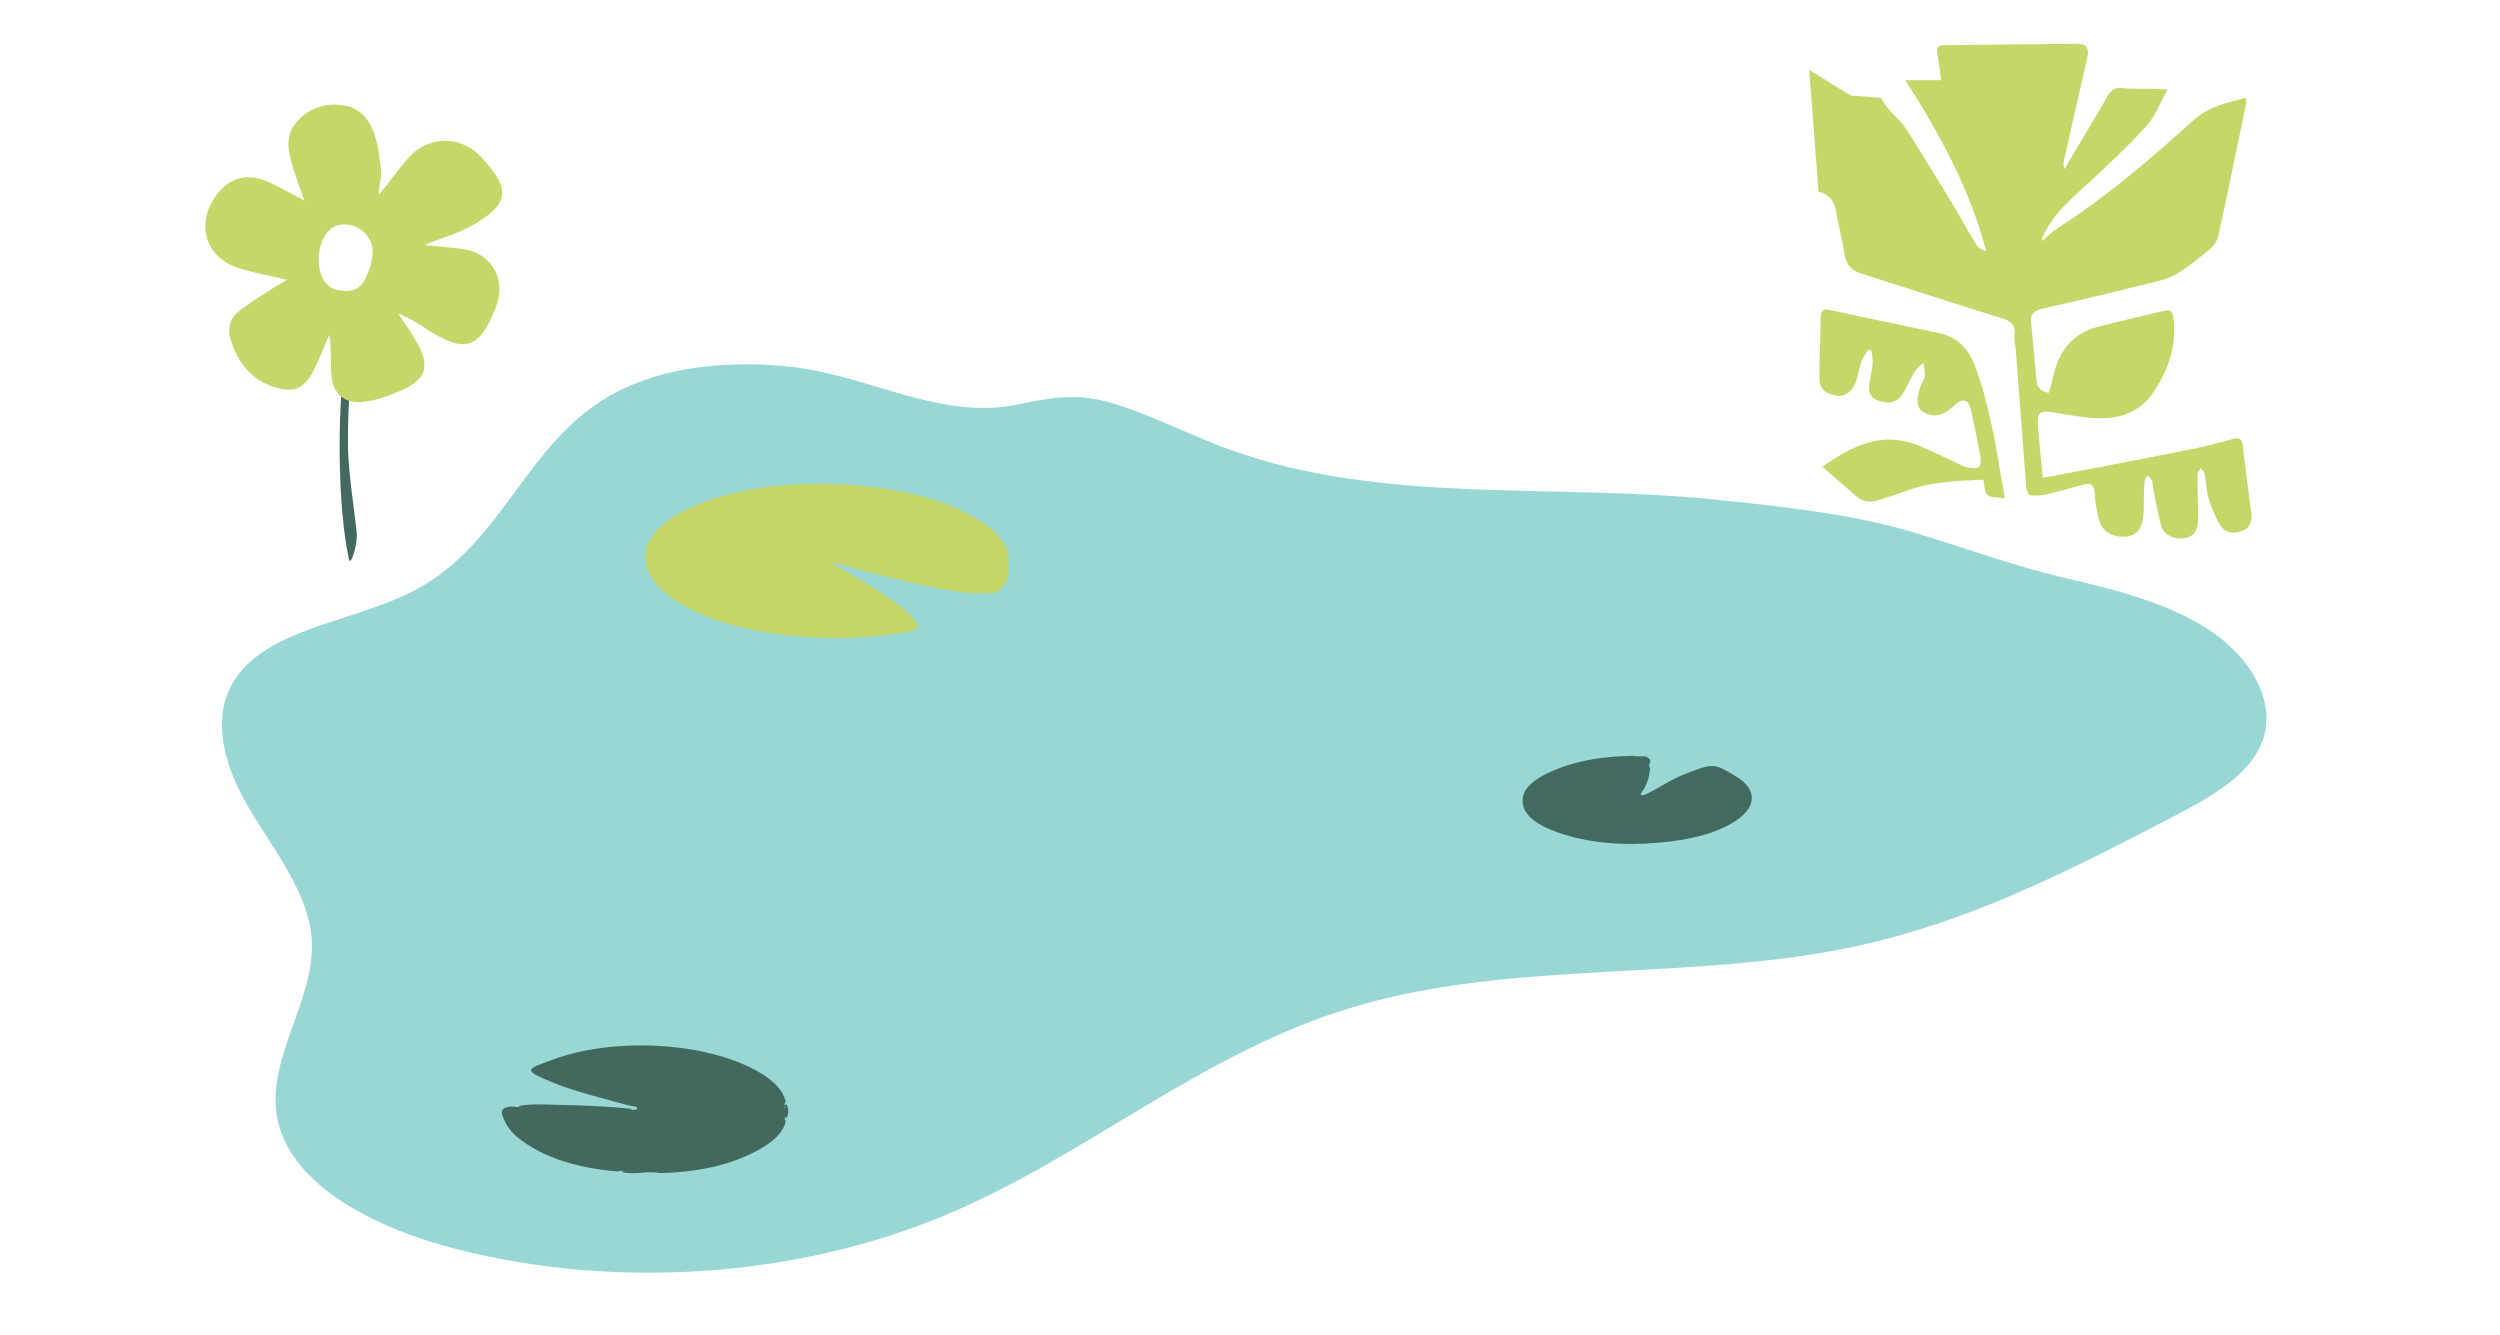
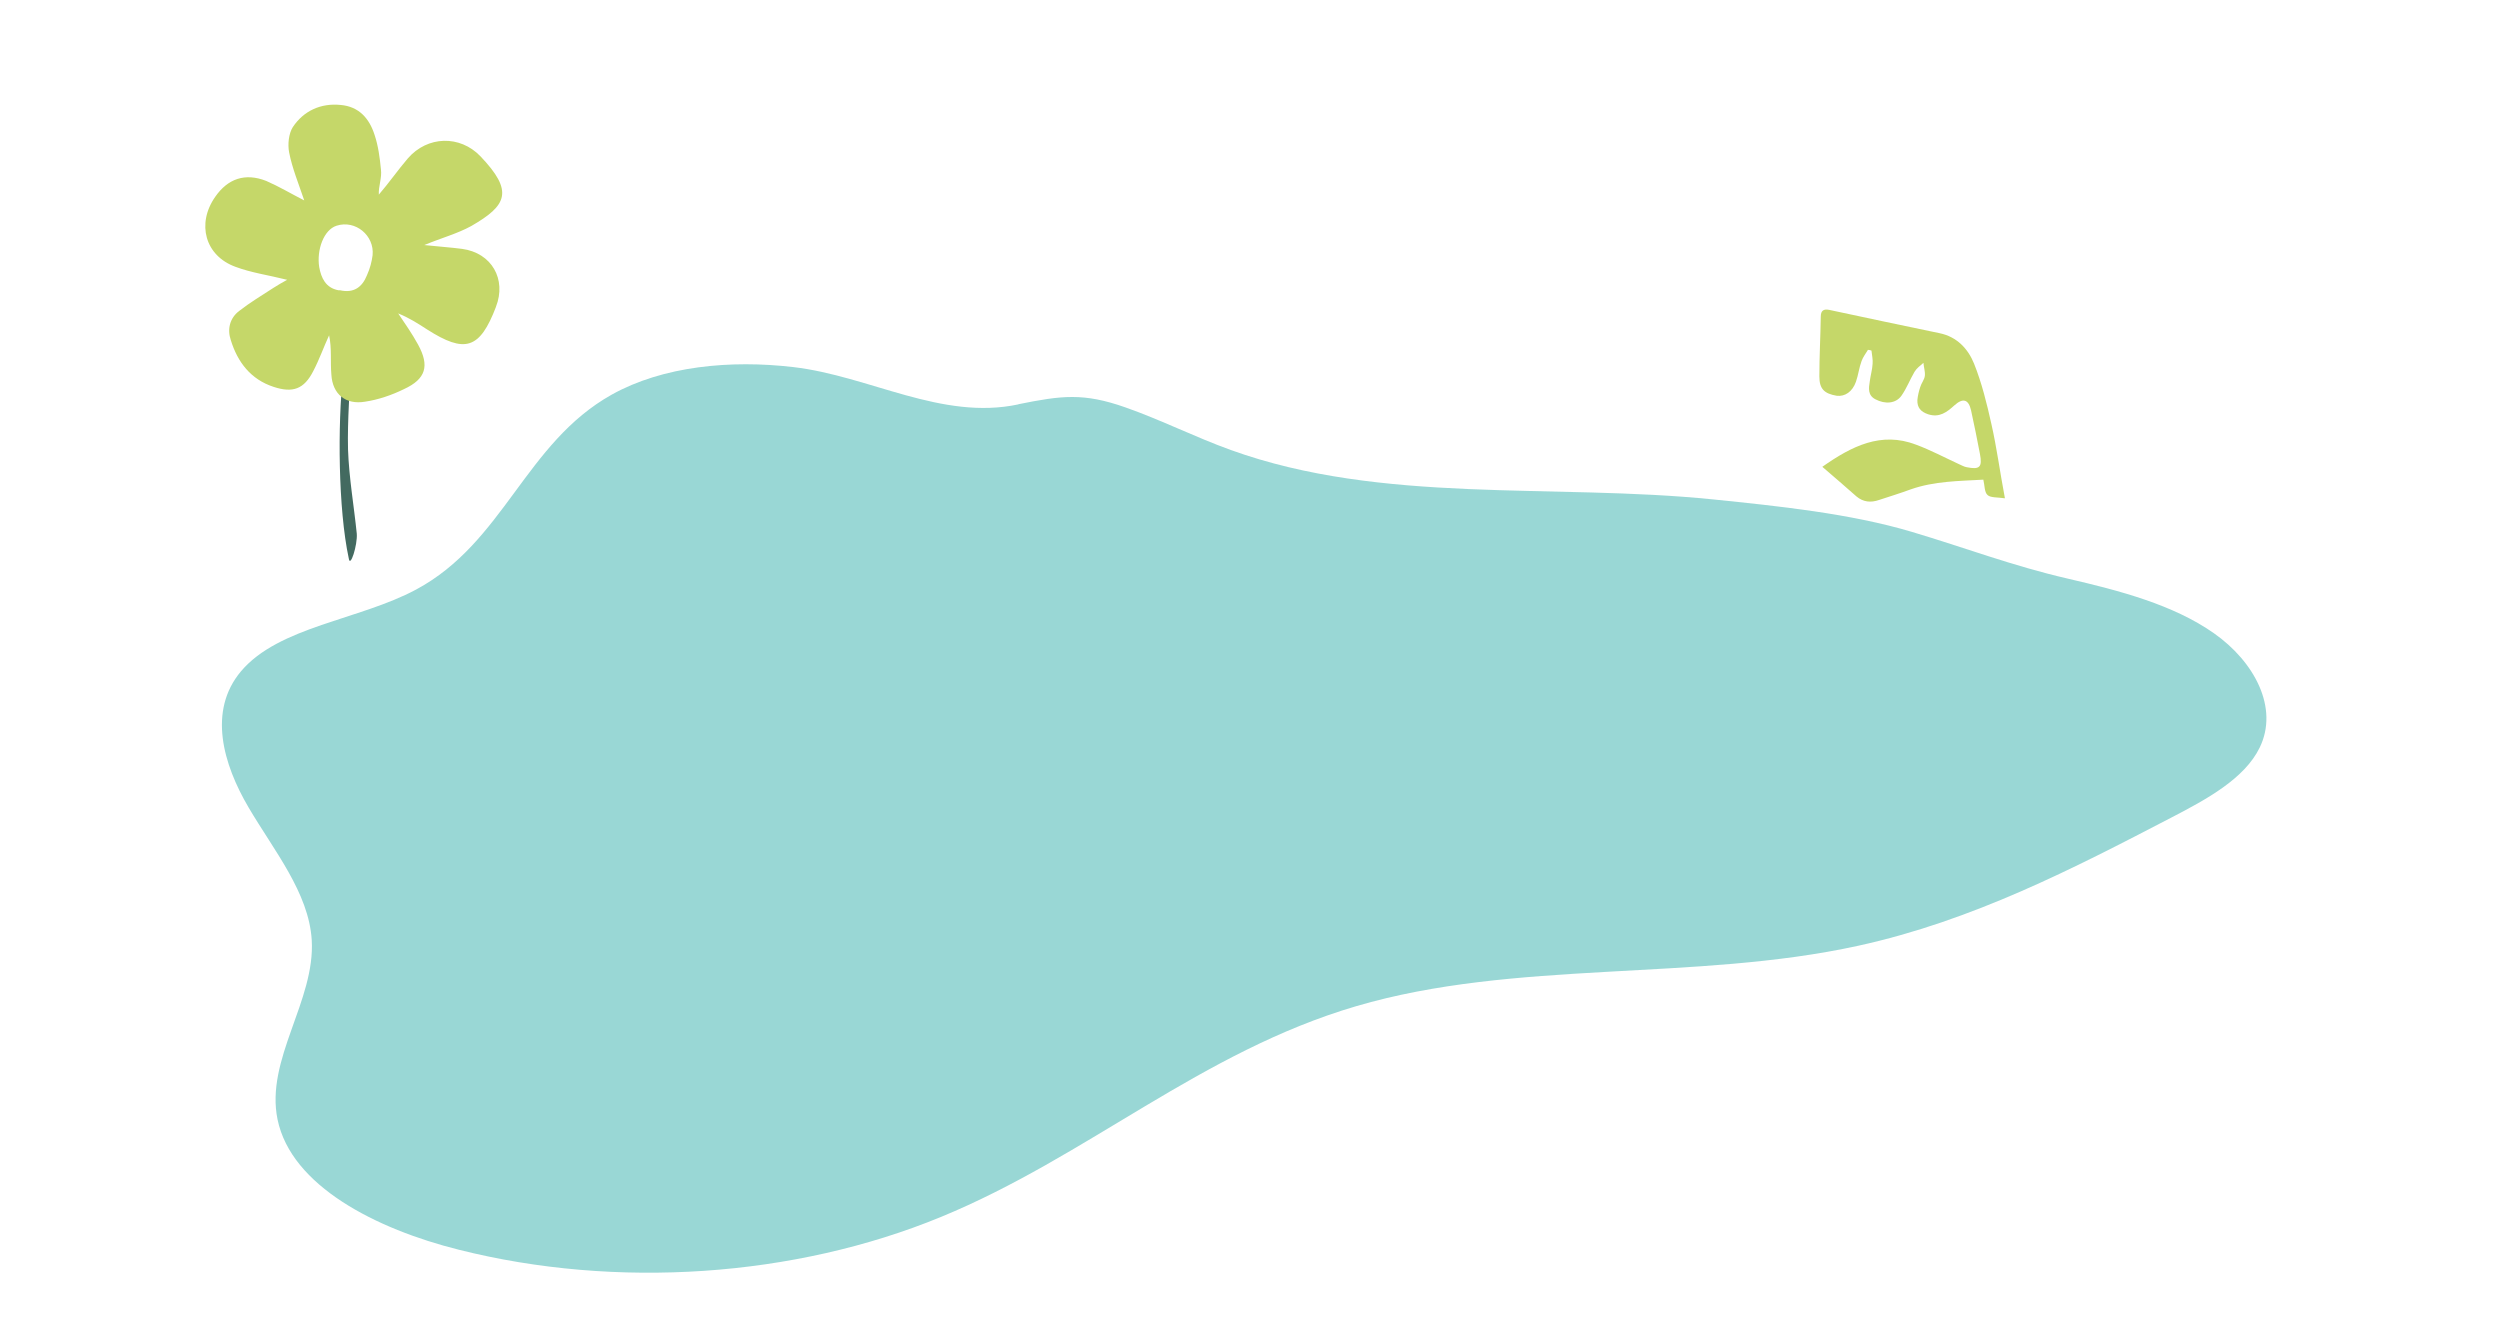
<svg xmlns="http://www.w3.org/2000/svg" version="1.1" viewBox="0 0 177 94.55">
  <defs>
    <style>
      .cls-1 {
        fill: #99d7d5;
      }

      .cls-2 {
        fill: #43695f;
      }

      .cls-3 {
        fill: #436a60;
      }

      .cls-4 {
        fill: #c5d769;
      }
    </style>
  </defs>
  <g>
    <g id="Layer_1">
      <path class="cls-1" d="M72.1,28.63c-5.43,1.16-10.54-2.01-15.93-2.64-4.43-.52-9.22-.08-12.86,1.95-6.14,3.44-7.62,10.46-13.85,13.8-4.02,2.16-9.72,2.61-12.4,5.79-2.36,2.81-1.26,6.58.54,9.64s4.26,6.03,4.47,9.38c.26,4.31-3.3,8.45-2.42,12.71.97,4.71,6.99,7.76,12.83,9.22,11.16,2.81,23.77,1.95,34.14-2.32,10.37-4.27,18.41-11.69,29.39-14.92,11.25-3.31,23.97-1.74,35.55-4.28,8.08-1.77,15.2-5.45,22.18-9.08,2.51-1.3,5.17-2.75,6.24-4.94,1.38-2.81-.36-6.09-3.24-8.11s-6.66-3.01-10.37-3.87c-3.86-.89-7.31-2.2-11-3.3-4.35-1.3-9.47-1.83-14.07-2.3-11.38-1.16-23.43.37-34.16-3.5-2.55-.92-4.91-2.12-7.47-3.02-2.96-1.04-4.5-.84-7.57-.22" />
-       <path class="cls-4" d="M70.59,41.94c.49-.41.78-.86.82-1.36.01-.44-.03-.89,0-1.33-.31-1.28-1.58-2.25-3.28-3.06-5.09-2.46-13.97-2.6-19.11-.31-4.01,1.78-4.45,4.59-1.04,6.73,2.32,1.45,5.32,2.16,8.69,2.46,2.56.22,5.08.1,7.56-.32.73-.13.85-.33.61-.7-.37-.58-.99-1.07-1.66-1.54-1.3-.92-2.76-1.77-4.27-2.64.3-.04.48.07.68.12,2.84.74,5.64,1.54,8.7,1.98.19.03.39.03.58.04.57-.05,1.16.07,1.72-.06Z" />
-       <path class="cls-2" d="M55.63,79.4c-.19.8-.89,1.42-1.8,1.94-1.99,1.14-4.39,1.65-7.06,1.71-.5-.07-1-.07-1.5,0-.42.01-.84.05-1.24-.08.13-.11.3-.07.33-.07-.12.02-.37-.05-.61.04-2.83-.23-5.26-.95-7.06-2.38-.58-.46-.91-.99-1.11-1.56-.15-.43.05-.67.81-.66.09.04.2.04.3.04.08,0,.16,0,.24,0-.07-.04-.19,0-.24-.07.89-.18,1.81-.11,2.72-.09,1.8.04,3.59.09,5.37.3-.16.07-.32.1-.4.05.19,0,.45.05.72-.04.07-.24-.27-.19-.45-.23-1.9-.53-3.87-.98-5.62-1.7-2.11-.88-1.7-.89,0-1.54,4.2-1.59,10.34-1.34,14.14.54,1.24.62,2.21,1.37,2.46,2.39-.14.14-.02.3-.09.45.06.02.08.02.07,0-.07-.1-.08-.19.06-.27.19.33.19.67,0,1-.11-.03-.06-.11-.13-.16.06.12-.03.24.09.35Z" />
-       <path class="cls-3" d="M116.58,53.59c.23.11.29.25.25.4-.09.13-.1.26,0,.39-.06.59-.18,1.17-.61,1.72,0,.08-.22.23.19.19.55-.26,1.06-.55,1.56-.84.43-.25.91-.49,1.43-.69,1.91-.74,1.97-.73,3.54.23,1.48.9,1.42,2.13,0,3.09-1.4.94-3.31,1.39-5.46,1.58-2.6.23-5.08.04-7.29-.76-1.48-.54-2.44-1.27-2.39-2.28.03-.67.56-1.23,1.41-1.69,1.77-.96,3.96-1.39,6.46-1.42.29.09.63-.01.92.07Z" />
      <g>
-         <path class="cls-4" d="M128.09,4.94c.08.05,2.9,1.82,2.95,1.82.63.05,1.26.1,1.92.15.1,0,.25.03.28.1.45.96,1.46,1.49,1.91,2.46v-.05c1.11,1.8,2.22,3.57,3.3,5.37.5.84.96,1.72,1.49,2.56.13.2.38.35.68.43-1.13-4.33-3.23-8.2-5.72-12.1h2.54c-.1-.71-.18-1.32-.28-1.9-.08-.41.03-.58.48-.58,3.15-.03,6.3-.08,9.45-.1q.88,0,.71.89c-.55,2.43-1.11,4.89-1.66,7.32-.05.2-.08.4.03.66.58-.99,1.16-1.98,1.74-2.94.43-.73.88-1.47,1.31-2.23.23-.41.5-.61,1.01-.56.78.08,1.56.03,2.32.05.23,0,.45.03.91.05-.53.96-.88,1.9-1.49,2.58-1.31,1.44-2.77,2.81-4.21,4.13-1.11,1.01-2.24,1.98-2.95,3.34-.08.13-.15.25-.2.38-.03.05-.03.13-.05.3.43-.35.73-.66,1.11-.91,3.48-2.23,6.6-4.91,9.65-7.67,1.06-.94,2.34-1.22,3.7-1.57,0,.23.03.35,0,.46-.66,3.14-1.29,6.25-1.97,9.37-.08.3-.3.63-.55.86-.76.63-1.54,1.27-2.37,1.77-.55.33-1.23.51-1.89.66-2.54.63-5.09,1.24-7.66,1.82-.58.13-.83.38-.78.99.15,1.39.25,2.81.4,4.2.05.43.35.68.86.76.13-.43.23-.86.33-1.27.4-1.7,1.36-2.94,3.1-3.39,1.56-.41,3.15-.76,4.71-1.14.43-.1.6-.03.68.51.25,1.98-.38,3.7-1.44,5.29-.81,1.22-2.12,1.77-3.5,1.8-1.11.03-2.24-.2-3.35-.38-1.23-.2-1.39-.13-1.29,1.11.1,1.14.2,2.25.33,3.47.23-.03.45-.05.68-.1,3.4-.66,6.8-1.29,10.2-1.98.88-.18,1.74-.43,2.62-.66.4-.1.6,0,.66.46.18,1.62.4,3.22.6,4.81.05.53-.05,1.04-.63,1.24-.58.23-1.18.18-1.54-.35-.35-.56-.63-1.22-.83-1.87-.18-.58-.18-1.22-.3-1.8-.03-.15-.18-.28-.28-.43-.08.18-.23.33-.23.51,0,.99.03,1.98.05,2.96.03.81-.23,1.32-.81,1.47-.76.2-1.61-.13-1.81-.84-.25-.89-.38-1.8-.58-2.71-.03-.15,0-.35-.08-.51-.05-.13-.2-.23-.3-.33-.08.13-.2.23-.2.35-.05.23-.03.46-.05.68-.03.61,0,1.22-.05,1.82-.08.86-.45,1.32-1.08,1.44-.81.15-1.74-.23-1.99-.96-.23-.66-.33-1.39-.38-2.1-.03-.53-.23-.73-.73-.61-.91.23-1.81.51-2.72.71-.35.08-.73.1-1.11.05-.1,0-.25-.3-.28-.48-.25-3.22-.48-6.46-.73-9.67-.03-.41-.13-.81-.1-1.19.1-.84-.4-1.04-1.06-1.24-3.28-1.01-6.53-2.08-9.78-3.11-.66-.2-1.06-.56-1.18-1.29-.18-1.06-.43-2.1-.63-3.17-.13-.71-.53-1.19-1.23-1.34l-.66-8.64Z" />
        <path class="cls-4" d="M141.95,35.28c-.53-.08-1.01-.03-1.23-.23-.23-.2-.2-.68-.3-1.09-1.74.1-3.45.1-5.12.68-.76.28-1.51.51-2.27.76-.58.2-1.11.15-1.59-.25-.78-.68-1.56-1.37-2.42-2.1,2.09-1.47,4.16-2.51,6.63-1.57,1.03.38,2.02.91,3.02,1.37.2.08.38.2.58.23.91.18,1.11,0,.93-.94-.2-1.04-.4-2.05-.63-3.09-.18-.79-.58-.89-1.18-.35-.53.48-1.06.89-1.86.63-.53-.18-.78-.48-.76-1.01.03-.3.1-.61.2-.91.08-.28.3-.53.33-.81.03-.3-.08-.61-.1-.91-.23.2-.48.38-.63.63-.33.56-.55,1.16-.93,1.7-.4.56-1.16.61-1.84.25-.55-.28-.48-.79-.4-1.27.05-.41.18-.84.2-1.24.03-.3-.05-.63-.08-.94-.08-.03-.18-.05-.25-.05-.15.25-.35.51-.45.79-.18.48-.23.99-.4,1.47-.25.71-.78,1.06-1.36.99-.88-.15-1.23-.48-1.23-1.37,0-1.42.08-2.81.1-4.23,0-.43.2-.56.6-.48,2.6.56,5.22,1.11,7.81,1.65,1.23.25,2.02,1.11,2.44,2.15.55,1.37.91,2.84,1.23,4.28.38,1.67.6,3.37.96,5.27Z" />
      </g>
      <path class="cls-3" d="M24.69,39.52c.1.76.63-.95.57-1.73-.2-1.98-.55-3.95-.62-5.97-.05-2.12.14-4.28.22-6.44-.06-.03-.12-.06-.19-.14-.11.43-.32.85-.38,1.27-.39,3.51-.35,9.53.4,13.01Z" />
      <path class="cls-4" d="M35.11,21.73c.77-1.96-.3-3.83-2.4-4.11-.85-.11-1.65-.16-2.67-.27,1.25-.52,2.33-.8,3.33-1.35,2.53-1.46,3.02-2.45.64-4.94-1.44-1.5-3.74-1.46-5.14.16-.71.83-1.34,1.74-2.05,2.56-.03-.6.23-1.19.15-1.79-.08-.82-.19-1.67-.45-2.44-.37-1.16-1.1-2.01-2.41-2.12-1.39-.14-2.61.41-3.38,1.57-.29.46-.37,1.22-.26,1.79.22,1.13.67,2.21,1.07,3.4-.94-.48-1.79-.99-2.69-1.38-1.5-.59-2.72-.16-3.61,1.12-1.34,1.91-.72,4.18,1.43,4.96,1.11.42,2.35.59,3.66.92-.37.2-.65.37-.97.57-.83.54-1.65,1.03-2.42,1.63-.68.51-.86,1.31-.6,2.07.48,1.56,1.41,2.78,3.03,3.31,1.36.45,2.16.16,2.81-1.12.43-.82.74-1.71,1.12-2.53.2.94.08,1.85.16,2.78.08,1.39,1.01,2.15,2.38,1.92.94-.14,1.88-.46,2.76-.89,1.56-.72,1.82-1.65,1-3.15-.42-.77-.93-1.5-1.41-2.21.77.31,1.39.71,2.04,1.13,2.69,1.72,3.74,1.41,4.89-1.61h0ZM24.07,20.55s-.06,0-.11,0c-.91-.17-1.22-.88-1.36-1.64-.19-1.22.32-2.64,1.23-2.93,1.34-.43,2.69.7,2.55,2.09-.06.45-.17.91-.4,1.42-.34.85-.94,1.28-1.91,1.06h0Z" />
    </g>
  </g>
</svg>